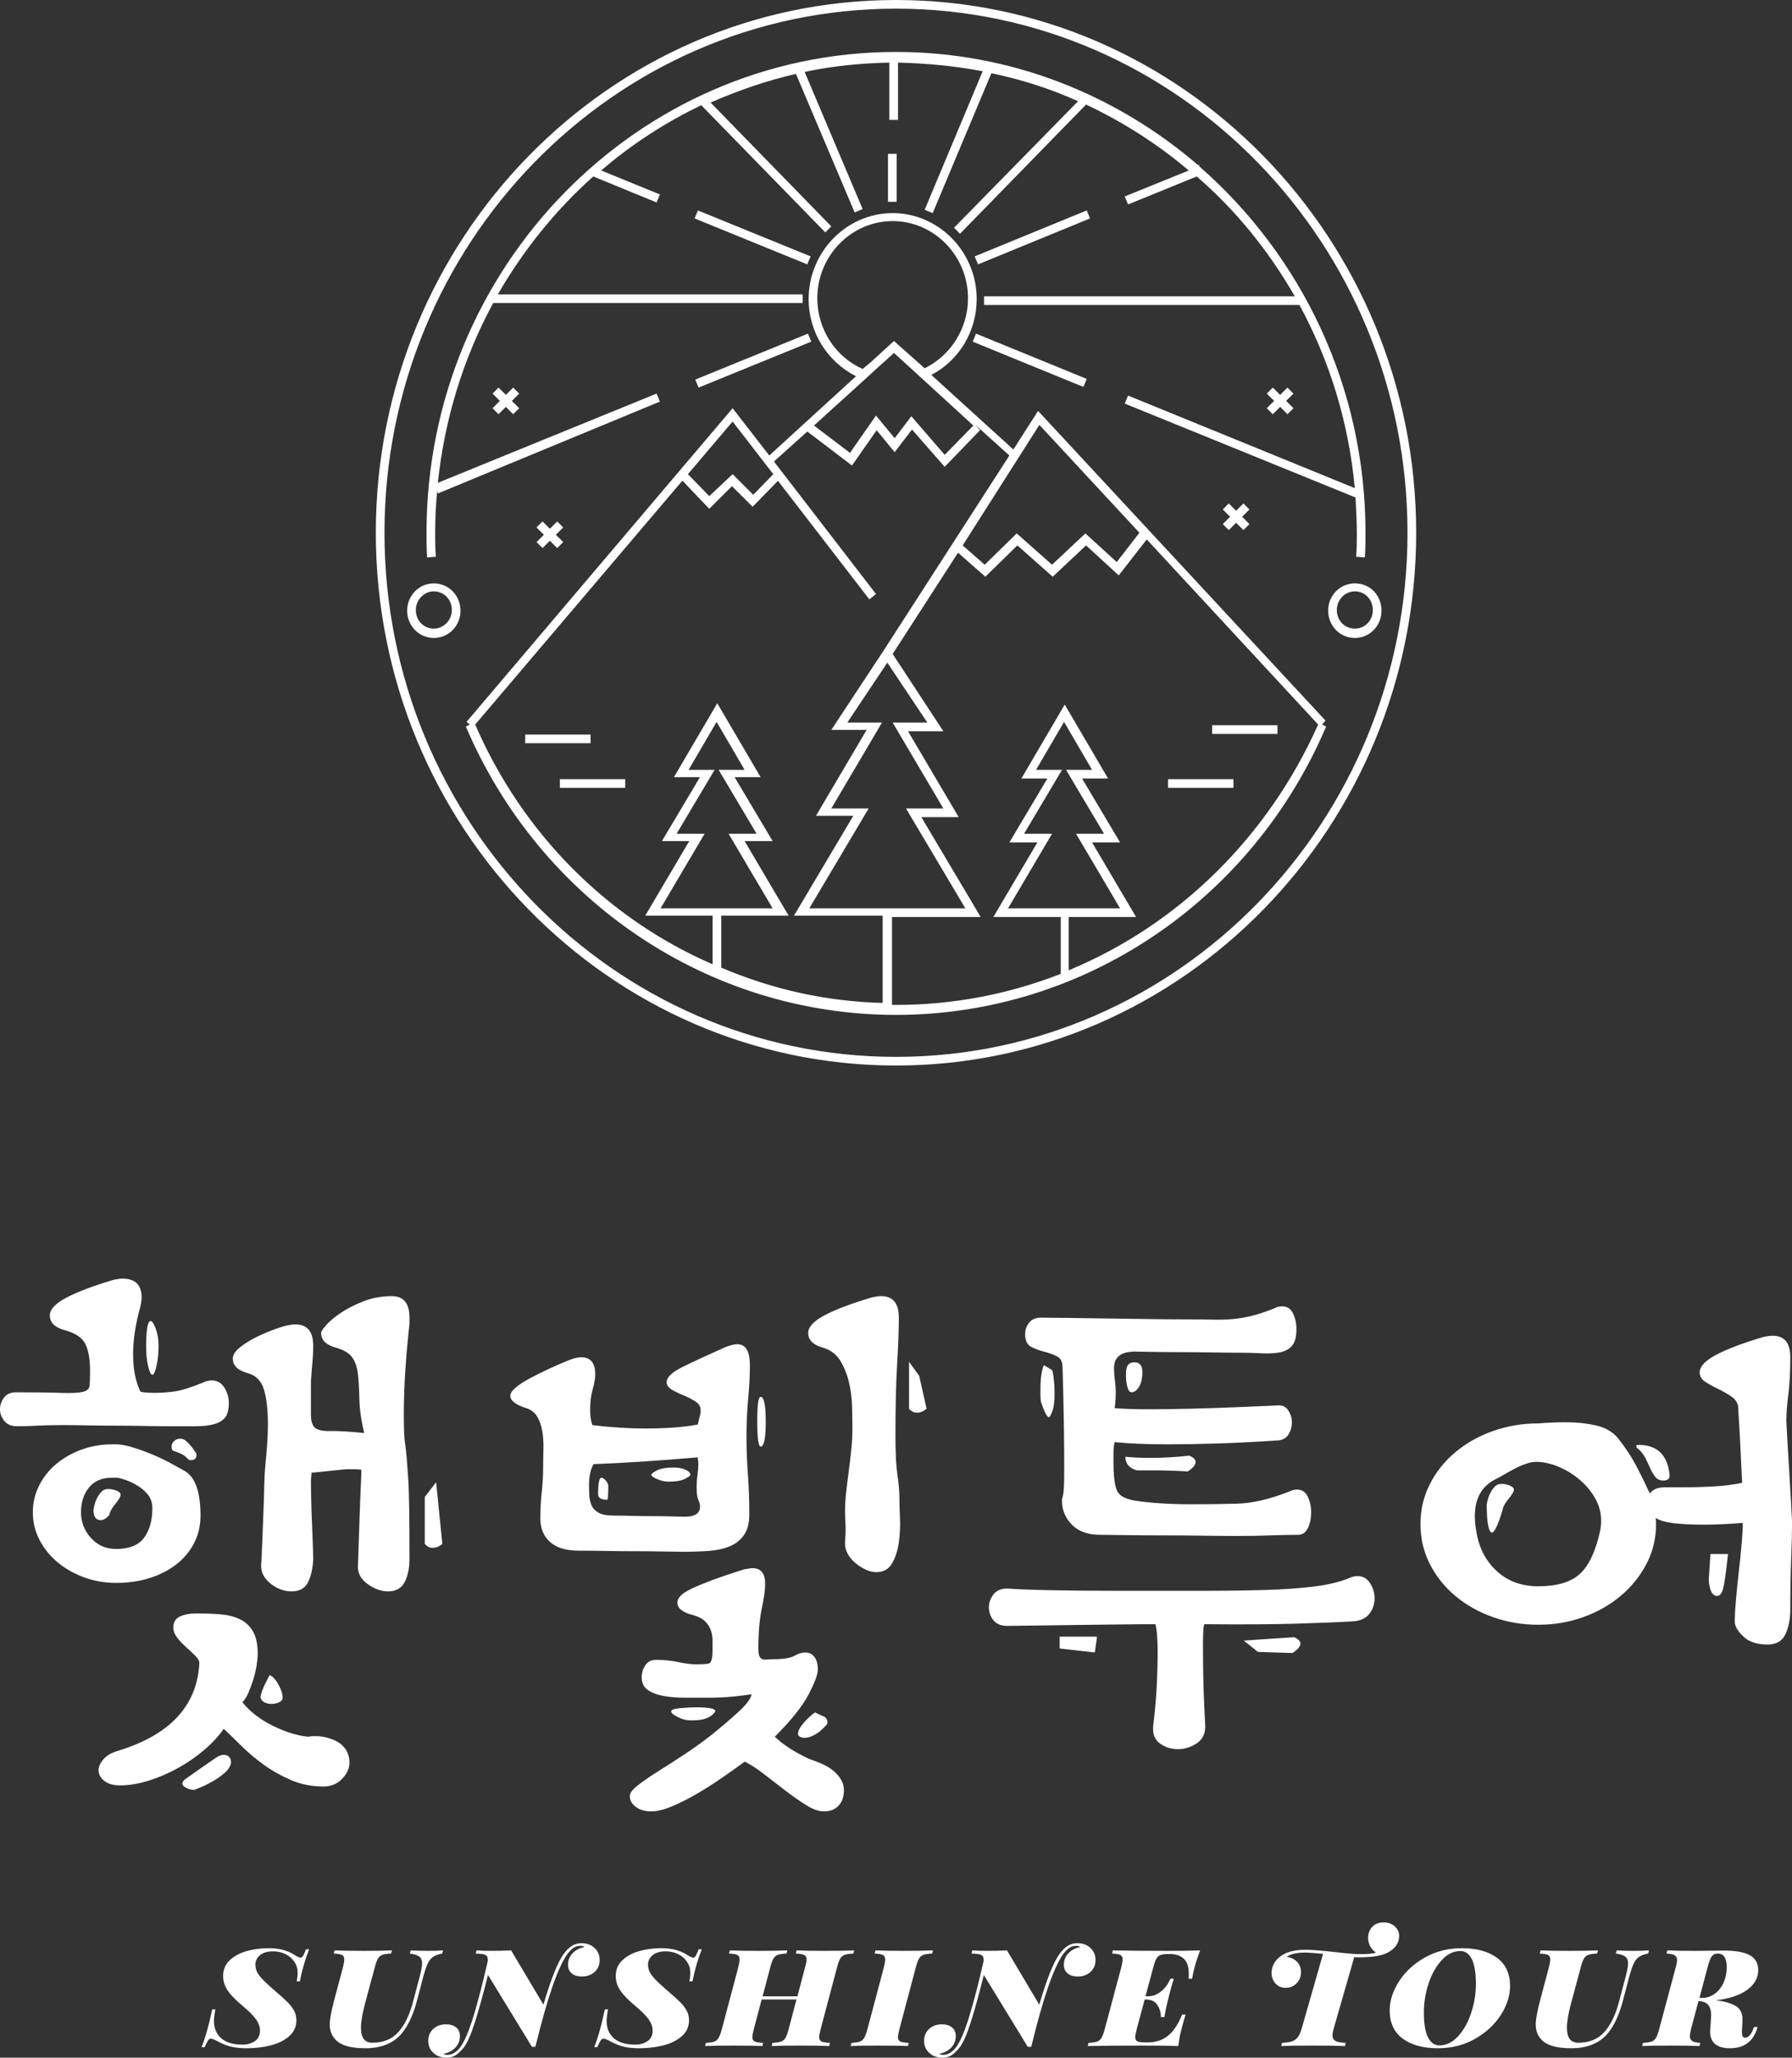
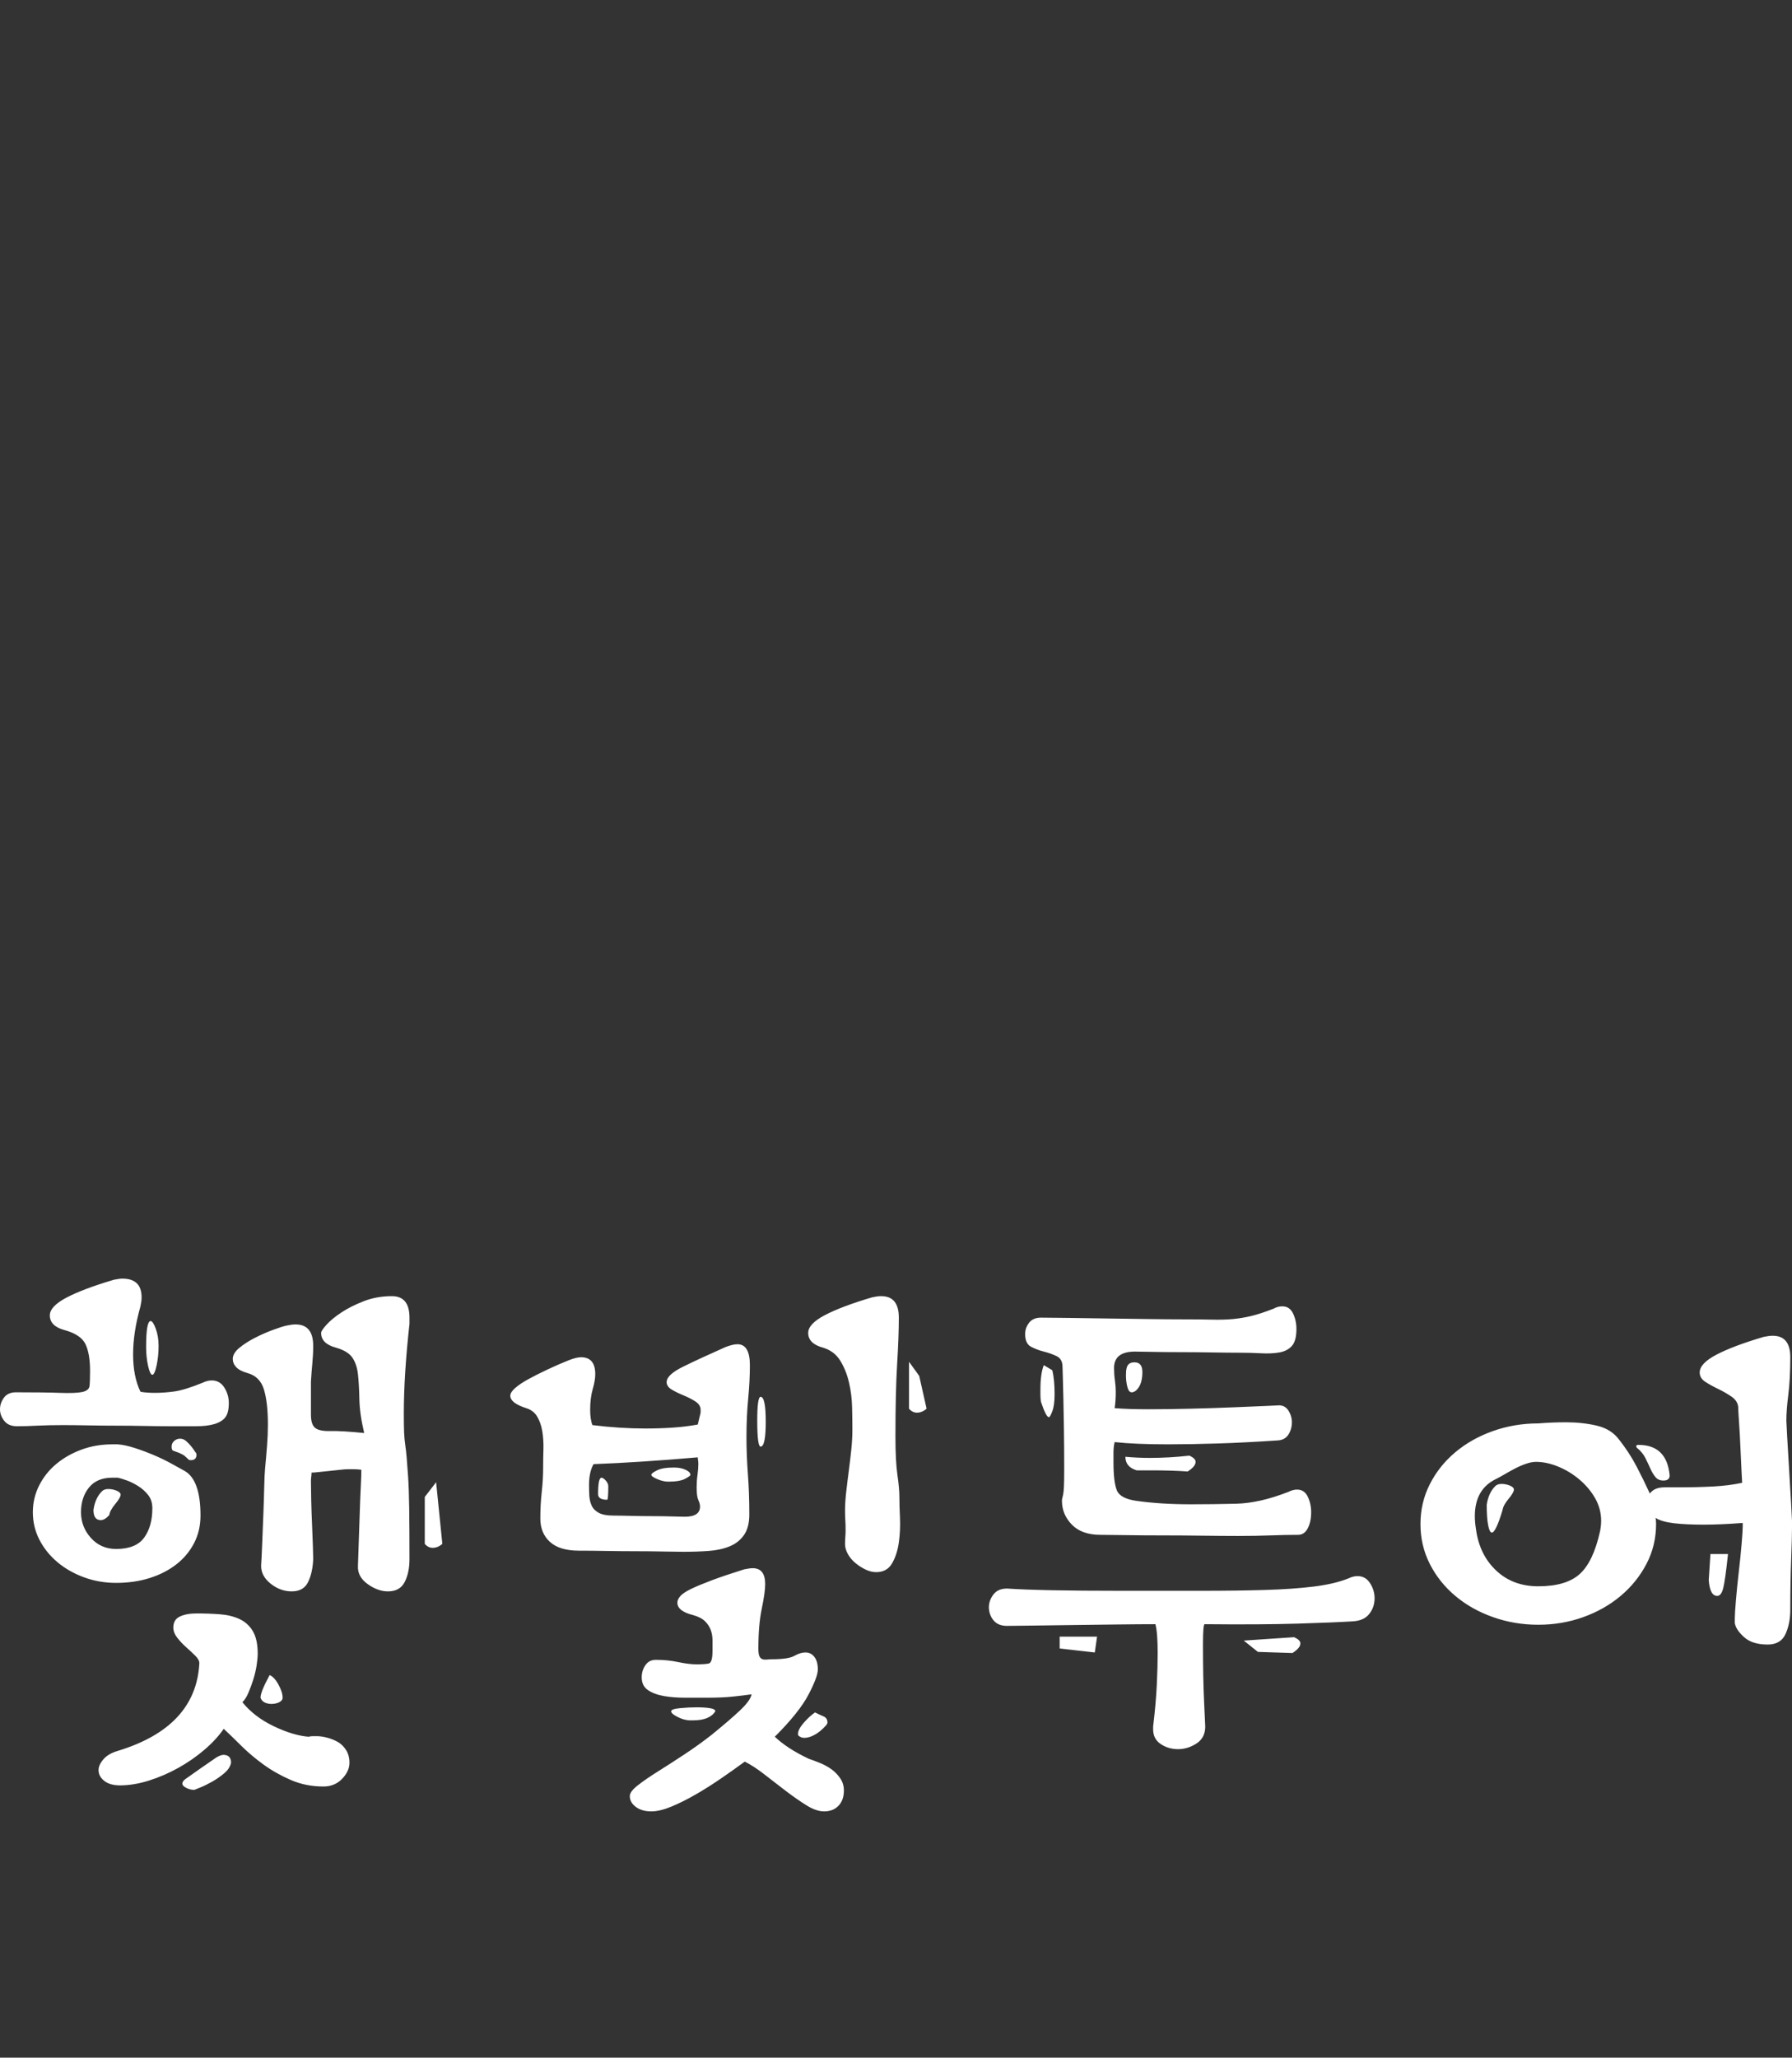
<svg xmlns="http://www.w3.org/2000/svg" width="115" height="132" viewBox="0 0 115 132" fill="none">
  <rect x="0" y="0" width="115" height="132" fill="#333333" stroke="none" />
  <g clip-path="url(#clip0_206_163)">
    <g clip-path="url(#clip1_206_163)">
-       <path d="M19.839 125.047C19.582 125.692 19.384 126.379 19.242 127.105H19.04C19.08 126.91 19.101 126.722 19.101 126.54C19.101 126.284 19.03 126.052 18.888 125.844C18.747 125.635 18.556 125.472 18.317 125.354C18.078 125.237 17.813 125.178 17.523 125.178C17.159 125.178 16.879 125.26 16.684 125.425C16.488 125.59 16.391 125.79 16.391 126.025C16.391 126.194 16.424 126.348 16.492 126.49C16.559 126.631 16.679 126.792 16.851 126.974C17.023 127.156 17.28 127.395 17.624 127.691C18.002 128.014 18.278 128.262 18.453 128.437C18.629 128.612 18.767 128.792 18.868 128.977C18.969 129.162 19.02 129.369 19.02 129.598C19.02 130.002 18.871 130.338 18.575 130.607C18.278 130.876 17.887 131.075 17.402 131.203C16.916 131.33 16.391 131.394 15.825 131.394C15.44 131.394 15.113 131.362 14.844 131.298C14.574 131.235 14.287 131.122 13.984 130.96C13.768 130.839 13.62 130.779 13.539 130.779C13.465 130.779 13.401 130.819 13.347 130.9C13.293 130.981 13.223 131.122 13.135 131.324H12.933C13.04 131.068 13.147 130.76 13.251 130.4C13.356 130.04 13.479 129.541 13.62 128.902H13.822C13.762 129.218 13.731 129.467 13.731 129.648C13.731 130.113 13.886 130.481 14.197 130.753C14.507 131.026 14.962 131.162 15.562 131.162C15.872 131.162 16.136 131.088 16.355 130.94C16.574 130.792 16.684 130.567 16.684 130.264C16.684 130.022 16.6 129.781 16.431 129.542C16.263 129.304 15.973 129.013 15.562 128.67C15.123 128.306 14.807 127.98 14.611 127.691C14.416 127.401 14.318 127.092 14.318 126.762C14.318 126.358 14.456 126.024 14.732 125.758C15.009 125.492 15.368 125.295 15.809 125.168C16.251 125.04 16.724 124.976 17.23 124.976C17.85 124.976 18.369 125.097 18.787 125.339C18.821 125.359 18.897 125.405 19.015 125.475C19.133 125.546 19.225 125.581 19.293 125.581C19.353 125.581 19.407 125.541 19.454 125.46C19.502 125.38 19.562 125.242 19.636 125.047H19.839ZM26.765 128.316C26.522 129.245 26.192 129.958 25.774 130.456C25.235 131.081 24.459 131.394 23.448 131.394C22.511 131.394 21.874 131.213 21.537 130.849C21.409 130.715 21.315 130.568 21.254 130.41C21.194 130.252 21.163 130.069 21.163 129.86C21.163 129.544 21.254 129.04 21.436 128.347L22.013 126.187C22.067 125.958 22.093 125.797 22.093 125.702C22.093 125.554 22.045 125.457 21.947 125.41C21.849 125.363 21.672 125.332 21.416 125.319L21.477 125.117C21.868 125.137 22.505 125.147 23.388 125.147C24.096 125.147 24.685 125.137 25.157 125.117L25.096 125.319C24.847 125.332 24.663 125.359 24.546 125.4C24.427 125.44 24.333 125.517 24.262 125.632C24.192 125.746 24.122 125.931 24.055 126.187L23.428 128.518C23.253 129.171 23.165 129.692 23.165 130.082C23.165 130.419 23.228 130.663 23.352 130.814C23.477 130.965 23.657 131.041 23.893 131.041C24.601 131.041 25.159 130.812 25.567 130.355C25.974 129.897 26.286 129.255 26.502 128.427L26.856 127.095C26.937 126.792 26.996 126.555 27.033 126.384C27.07 126.212 27.088 126.066 27.088 125.945C27.088 125.75 27.029 125.607 26.912 125.516C26.794 125.425 26.59 125.359 26.3 125.319L26.36 125.117C26.623 125.137 26.997 125.147 27.483 125.147C27.887 125.147 28.204 125.137 28.433 125.117L28.373 125.319C28.123 125.366 27.928 125.438 27.786 125.536C27.645 125.634 27.528 125.783 27.437 125.985C27.346 126.187 27.247 126.49 27.139 126.893L26.765 128.316ZM37.301 124.653C37.651 124.653 37.936 124.756 38.155 124.961C38.374 125.166 38.484 125.423 38.484 125.733C38.484 126.049 38.376 126.305 38.16 126.5C37.945 126.695 37.675 126.792 37.351 126.792C37.075 126.792 36.856 126.727 36.694 126.596C36.532 126.464 36.452 126.281 36.452 126.046C36.452 125.75 36.551 125.499 36.75 125.294C36.949 125.089 37.2 124.959 37.503 124.905C37.449 124.851 37.365 124.824 37.25 124.824C37.068 124.824 36.912 124.873 36.78 124.971C36.649 125.068 36.519 125.205 36.391 125.38C36.094 125.803 35.779 126.496 35.446 127.458C35.112 128.421 34.749 129.702 34.358 131.303H34.136L31.315 126.691C31.018 127.889 30.74 128.897 30.481 129.714C30.221 130.531 29.977 131.081 29.748 131.364C29.586 131.566 29.422 131.722 29.257 131.833C29.092 131.944 28.895 132 28.666 132C28.315 132 28.03 131.897 27.811 131.692C27.592 131.487 27.483 131.229 27.483 130.92C27.483 130.604 27.591 130.348 27.806 130.153C28.022 129.958 28.292 129.86 28.615 129.86C28.892 129.86 29.111 129.926 29.273 130.057C29.434 130.188 29.515 130.372 29.515 130.607C29.515 130.903 29.416 131.154 29.217 131.359C29.018 131.564 28.767 131.694 28.464 131.748C28.511 131.795 28.595 131.818 28.716 131.818C28.878 131.818 29.035 131.768 29.187 131.667C29.338 131.566 29.471 131.431 29.586 131.263C29.842 130.886 30.112 130.235 30.395 129.31C30.678 128.385 30.981 127.213 31.305 125.793C31.312 125.659 31.293 125.56 31.249 125.496C31.205 125.432 31.13 125.388 31.022 125.364C30.914 125.341 30.749 125.326 30.526 125.319L30.577 125.117C30.793 125.137 31.093 125.147 31.477 125.147C31.976 125.147 32.417 125.137 32.801 125.117L34.874 128.599C35.373 126.903 35.818 125.803 36.209 125.299C36.532 124.868 36.896 124.653 37.301 124.653ZM45.036 125.047C44.78 125.692 44.581 126.379 44.44 127.105H44.237C44.278 126.91 44.298 126.722 44.298 126.54C44.298 126.284 44.227 126.052 44.086 125.844C43.944 125.635 43.754 125.472 43.514 125.354C43.275 125.237 43.01 125.178 42.721 125.178C42.356 125.178 42.077 125.26 41.881 125.425C41.686 125.59 41.588 125.79 41.588 126.025C41.588 126.194 41.622 126.348 41.689 126.49C41.757 126.631 41.876 126.792 42.048 126.974C42.22 127.156 42.478 127.395 42.822 127.691C43.199 128.014 43.475 128.262 43.651 128.437C43.826 128.612 43.964 128.792 44.065 128.977C44.166 129.162 44.217 129.369 44.217 129.598C44.217 130.002 44.069 130.338 43.772 130.607C43.475 130.876 43.084 131.075 42.599 131.203C42.114 131.33 41.588 131.394 41.022 131.394C40.638 131.394 40.311 131.362 40.041 131.298C39.771 131.235 39.485 131.122 39.182 130.96C38.966 130.839 38.818 130.779 38.737 130.779C38.663 130.779 38.599 130.819 38.545 130.9C38.491 130.981 38.42 131.122 38.332 131.324H38.13C38.238 131.068 38.344 130.76 38.449 130.4C38.553 130.04 38.676 129.541 38.818 128.902H39.02C38.959 129.218 38.929 129.467 38.929 129.648C38.929 130.113 39.084 130.481 39.394 130.753C39.704 131.026 40.159 131.162 40.759 131.162C41.069 131.162 41.334 131.088 41.553 130.94C41.772 130.792 41.881 130.567 41.881 130.264C41.881 130.022 41.797 129.781 41.629 129.542C41.46 129.304 41.17 129.013 40.759 128.67C40.321 128.306 40.004 127.98 39.809 127.691C39.613 127.401 39.515 127.092 39.515 126.762C39.515 126.358 39.653 126.024 39.93 125.758C40.206 125.492 40.565 125.295 41.007 125.168C41.448 125.04 41.922 124.976 42.427 124.976C43.047 124.976 43.566 125.097 43.984 125.339C44.018 125.359 44.094 125.405 44.212 125.475C44.33 125.546 44.423 125.581 44.49 125.581C44.551 125.581 44.605 125.541 44.652 125.46C44.699 125.38 44.76 125.242 44.834 125.047H45.036ZM52.903 125.147C53.759 125.147 54.396 125.137 54.814 125.117L54.763 125.319C54.514 125.332 54.33 125.359 54.212 125.4C54.094 125.44 54 125.517 53.929 125.632C53.858 125.746 53.789 125.931 53.722 126.187L52.66 130.183C52.599 130.439 52.569 130.604 52.569 130.678C52.569 130.819 52.618 130.913 52.716 130.96C52.813 131.007 52.994 131.038 53.257 131.051L53.216 131.253C52.812 131.233 52.178 131.223 51.315 131.223C50.54 131.223 49.943 131.233 49.525 131.253L49.566 131.051C49.809 131.038 49.991 131.011 50.112 130.97C50.233 130.93 50.329 130.853 50.4 130.738C50.471 130.624 50.54 130.439 50.607 130.183L51.113 128.266H48.878L48.373 130.183C48.312 130.439 48.282 130.604 48.282 130.678C48.282 130.819 48.331 130.913 48.428 130.96C48.526 131.007 48.706 131.038 48.969 131.051L48.929 131.253C48.518 131.233 47.921 131.223 47.139 131.223C46.29 131.223 45.66 131.233 45.248 131.253L45.299 131.051C45.535 131.038 45.712 131.011 45.83 130.97C45.948 130.93 46.042 130.851 46.113 130.733C46.184 130.616 46.253 130.432 46.32 130.183L47.382 126.187C47.436 125.958 47.463 125.797 47.463 125.702C47.463 125.554 47.414 125.457 47.316 125.41C47.218 125.363 47.041 125.332 46.785 125.319L46.836 125.117C47.227 125.137 47.857 125.147 48.727 125.147C49.448 125.147 50.048 125.137 50.526 125.117L50.476 125.319C50.227 125.332 50.043 125.359 49.925 125.4C49.807 125.44 49.712 125.517 49.642 125.632C49.571 125.746 49.502 125.931 49.434 126.187L48.939 128.064H51.174L51.669 126.187C51.73 125.972 51.76 125.81 51.76 125.702C51.76 125.554 51.709 125.457 51.608 125.41C51.507 125.363 51.329 125.332 51.072 125.319L51.123 125.117C51.528 125.137 52.121 125.147 52.903 125.147ZM57.716 130.183C57.655 130.439 57.625 130.604 57.625 130.678C57.625 130.819 57.673 130.913 57.771 130.96C57.869 131.007 58.049 131.038 58.312 131.051L58.272 131.253C57.84 131.233 57.21 131.223 56.381 131.223C55.579 131.223 54.982 131.233 54.591 131.253L54.642 131.051C54.878 131.038 55.055 131.011 55.173 130.97C55.291 130.93 55.385 130.851 55.456 130.733C55.526 130.616 55.596 130.432 55.663 130.183L56.725 126.187C56.779 125.958 56.806 125.797 56.806 125.702C56.806 125.554 56.757 125.457 56.659 125.41C56.561 125.363 56.384 125.332 56.128 125.319L56.179 125.117C56.549 125.137 57.146 125.147 57.968 125.147C58.73 125.147 59.364 125.137 59.869 125.117L59.819 125.319C59.569 125.332 59.386 125.359 59.268 125.4C59.15 125.44 59.055 125.517 58.985 125.632C58.914 125.746 58.845 125.931 58.777 126.187L57.716 130.183ZM69.121 124.653C69.472 124.653 69.757 124.756 69.976 124.961C70.195 125.166 70.304 125.423 70.304 125.733C70.304 126.049 70.196 126.305 69.981 126.5C69.765 126.695 69.495 126.792 69.172 126.792C68.895 126.792 68.676 126.727 68.514 126.596C68.353 126.464 68.272 126.281 68.272 126.046C68.272 125.75 68.371 125.499 68.57 125.294C68.769 125.089 69.02 124.959 69.323 124.905C69.269 124.851 69.185 124.824 69.071 124.824C68.889 124.824 68.732 124.873 68.6 124.971C68.469 125.068 68.339 125.205 68.211 125.38C67.915 125.803 67.599 126.496 67.266 127.458C66.932 128.421 66.57 129.702 66.179 131.303H65.956L63.135 126.691C62.839 127.889 62.561 128.897 62.301 129.714C62.042 130.531 61.797 131.081 61.568 131.364C61.406 131.566 61.243 131.722 61.078 131.833C60.913 131.944 60.715 132 60.486 132C60.136 132 59.851 131.897 59.632 131.692C59.413 131.487 59.303 131.229 59.303 130.92C59.303 130.604 59.411 130.348 59.627 130.153C59.842 129.958 60.112 129.86 60.436 129.86C60.712 129.86 60.931 129.926 61.093 130.057C61.255 130.188 61.336 130.372 61.336 130.607C61.336 130.903 61.236 131.154 61.037 131.359C60.838 131.564 60.587 131.694 60.284 131.748C60.331 131.795 60.415 131.818 60.537 131.818C60.698 131.818 60.855 131.768 61.007 131.667C61.158 131.566 61.292 131.431 61.406 131.263C61.662 130.886 61.932 130.235 62.215 129.31C62.498 128.385 62.802 127.213 63.125 125.793C63.132 125.659 63.113 125.56 63.069 125.496C63.026 125.432 62.95 125.388 62.842 125.364C62.734 125.341 62.569 125.326 62.347 125.319L62.397 125.117C62.613 125.137 62.913 125.147 63.297 125.147C63.796 125.147 64.237 125.137 64.622 125.117L66.695 128.599C67.193 126.903 67.638 125.803 68.029 125.299C68.353 124.868 68.717 124.653 69.121 124.653ZM74.925 125.147C75.896 125.147 76.593 125.137 77.018 125.117C76.85 125.561 76.722 125.958 76.634 126.308C76.593 126.456 76.55 126.665 76.502 126.934H76.28C76.287 126.86 76.29 126.759 76.29 126.631C76.29 126.173 76.182 125.845 75.966 125.647C75.751 125.449 75.448 125.349 75.056 125.349H75.026C74.79 125.349 74.613 125.368 74.495 125.405C74.377 125.442 74.285 125.517 74.217 125.632C74.15 125.746 74.082 125.931 74.015 126.187L73.51 128.064H73.661C73.978 128.064 74.268 127.953 74.531 127.731C74.794 127.509 74.986 127.243 75.107 126.934H75.329C75.222 127.263 75.131 127.583 75.056 127.892L74.986 128.165C74.939 128.347 74.895 128.528 74.854 128.71C74.814 128.892 74.77 129.12 74.723 129.396H74.5C74.5 129.107 74.423 128.846 74.268 128.614C74.113 128.382 73.863 128.266 73.52 128.266H73.459L72.943 130.183C72.883 130.439 72.852 130.604 72.852 130.678C72.852 130.819 72.901 130.912 72.999 130.955C73.097 130.999 73.27 131.021 73.52 131.021H73.651C74.15 131.021 74.576 130.885 74.93 130.612C75.284 130.34 75.596 129.881 75.865 129.235H76.088C76.034 129.383 75.963 129.625 75.876 129.961C75.761 130.358 75.673 130.789 75.613 131.253C75.154 131.233 74.392 131.223 73.328 131.223C71.764 131.223 70.591 131.233 69.809 131.253L69.849 131.051C70.092 131.038 70.274 131.011 70.395 130.97C70.516 130.93 70.613 130.853 70.683 130.738C70.754 130.624 70.823 130.439 70.891 130.183L71.962 126.187C72.016 125.958 72.043 125.797 72.043 125.702C72.043 125.554 71.995 125.457 71.897 125.41C71.799 125.363 71.622 125.332 71.366 125.319L71.416 125.117C72.192 125.137 73.361 125.147 74.925 125.147ZM88.788 123.321C89.084 123.321 89.325 123.407 89.511 123.578C89.696 123.75 89.789 123.953 89.789 124.189C89.789 124.384 89.74 124.567 89.642 124.739C89.544 124.91 89.374 125.07 89.132 125.218C88.761 125.447 88.13 125.561 87.241 125.561C87.092 125.561 86.981 125.558 86.907 125.551L85.603 130.082C85.542 130.284 85.512 130.446 85.512 130.567C85.512 130.735 85.574 130.854 85.699 130.925C85.823 130.996 86.044 131.038 86.361 131.051L86.32 131.253C85.849 131.233 85.144 131.223 84.207 131.223C83.311 131.223 82.65 131.233 82.225 131.253L82.266 131.051C82.556 131.038 82.778 131.002 82.933 130.945C83.088 130.888 83.211 130.794 83.302 130.663C83.393 130.531 83.476 130.338 83.55 130.082L84.905 125.339C84.352 125.285 83.965 125.258 83.742 125.258C83.21 125.258 82.819 125.349 82.569 125.531C82.839 125.565 83.06 125.669 83.231 125.844C83.403 126.019 83.489 126.241 83.489 126.51C83.489 126.799 83.395 127.04 83.206 127.231C83.017 127.423 82.785 127.519 82.508 127.519C82.232 127.519 82.011 127.423 81.846 127.231C81.681 127.04 81.599 126.813 81.599 126.55C81.599 126.342 81.657 126.135 81.775 125.93C81.893 125.724 82.074 125.548 82.316 125.4C82.68 125.184 83.169 125.077 83.783 125.077C84.167 125.077 84.777 125.124 85.613 125.218C86.408 125.312 86.978 125.359 87.322 125.359C87.78 125.359 88.107 125.326 88.302 125.258C88.154 125.164 88.033 125.033 87.938 124.865C87.844 124.697 87.797 124.512 87.797 124.31C87.797 124.027 87.886 123.792 88.065 123.603C88.243 123.415 88.484 123.321 88.788 123.321ZM92.276 131.394C91.332 131.394 90.581 131.189 90.021 130.779C89.462 130.368 89.182 129.763 89.182 128.962C89.182 128.35 89.379 127.734 89.773 127.115C90.168 126.496 90.719 125.985 91.427 125.581C92.135 125.178 92.93 124.976 93.813 124.976C94.757 124.976 95.508 125.181 96.068 125.591C96.627 126.002 96.907 126.607 96.907 127.408C96.907 128.02 96.71 128.636 96.316 129.255C95.921 129.874 95.37 130.385 94.662 130.789C93.955 131.192 93.159 131.394 92.276 131.394ZM93.722 125.158C93.284 125.158 92.886 125.349 92.529 125.733C92.172 126.116 91.89 126.612 91.685 127.221C91.479 127.83 91.376 128.458 91.376 129.103C91.376 129.83 91.466 130.363 91.644 130.703C91.823 131.043 92.064 131.213 92.367 131.213C92.805 131.213 93.203 131.021 93.56 130.637C93.918 130.254 94.199 129.758 94.404 129.149C94.61 128.54 94.713 127.913 94.713 127.267C94.713 126.54 94.624 126.007 94.445 125.667C94.266 125.327 94.025 125.158 93.722 125.158ZM104.157 128.316C103.914 129.245 103.584 129.958 103.166 130.456C102.627 131.081 101.851 131.394 100.84 131.394C99.903 131.394 99.266 131.213 98.929 130.849C98.801 130.715 98.707 130.568 98.646 130.41C98.585 130.252 98.555 130.069 98.555 129.86C98.555 129.544 98.646 129.04 98.828 128.347L99.404 126.187C99.459 125.958 99.485 125.797 99.485 125.702C99.485 125.554 99.437 125.457 99.339 125.41C99.241 125.363 99.064 125.332 98.808 125.319L98.869 125.117C99.26 125.137 99.897 125.147 100.78 125.147C101.487 125.147 102.077 125.137 102.549 125.117L102.488 125.319C102.239 125.332 102.055 125.359 101.937 125.4C101.819 125.44 101.725 125.517 101.654 125.632C101.584 125.746 101.514 125.931 101.447 126.187L100.82 128.518C100.645 129.171 100.557 129.692 100.557 130.082C100.557 130.419 100.62 130.663 100.744 130.814C100.869 130.965 101.049 131.041 101.285 131.041C101.993 131.041 102.551 130.812 102.959 130.355C103.366 129.897 103.678 129.255 103.894 128.427L104.248 127.095C104.329 126.792 104.388 126.555 104.425 126.384C104.462 126.212 104.48 126.066 104.48 125.945C104.48 125.75 104.421 125.607 104.303 125.516C104.186 125.425 103.982 125.359 103.692 125.319L103.752 125.117C104.015 125.137 104.389 125.147 104.875 125.147C105.279 125.147 105.596 125.137 105.825 125.117L105.765 125.319C105.515 125.366 105.32 125.438 105.178 125.536C105.037 125.634 104.92 125.783 104.829 125.985C104.738 126.187 104.639 126.49 104.531 126.893L104.157 128.316ZM112.509 130.173L112.559 130.032H112.792L112.751 130.163C112.482 130.984 111.905 131.394 111.022 131.394C110.571 131.394 110.241 131.293 110.032 131.092C109.823 130.89 109.728 130.617 109.748 130.274L109.799 129.507C109.806 129.453 109.809 129.379 109.809 129.285C109.809 128.996 109.752 128.777 109.637 128.629C109.523 128.481 109.327 128.394 109.051 128.367H109L108.515 130.183C108.468 130.385 108.444 130.526 108.444 130.607C108.444 130.755 108.495 130.863 108.596 130.93C108.697 130.997 108.869 131.038 109.111 131.051L109.071 131.253C108.606 131.233 108.006 131.223 107.271 131.223C106.422 131.223 105.795 131.233 105.39 131.253L105.431 131.051C105.674 131.038 105.856 131.011 105.977 130.97C106.098 130.93 106.194 130.853 106.265 130.738C106.336 130.624 106.405 130.439 106.472 130.183L107.544 126.187C107.598 125.992 107.625 125.84 107.625 125.733C107.625 125.598 107.576 125.499 107.478 125.435C107.381 125.371 107.204 125.332 106.948 125.319L106.998 125.117C107.389 125.137 107.969 125.147 108.737 125.147L109.981 125.137C110.143 125.131 110.342 125.127 110.578 125.127C111.38 125.127 111.956 125.23 112.307 125.435C112.657 125.64 112.832 125.951 112.832 126.369C112.832 126.887 112.591 127.317 112.109 127.66C111.627 128.003 110.962 128.222 110.112 128.316C110.739 128.397 111.188 128.535 111.457 128.73C111.727 128.925 111.848 129.235 111.821 129.659L111.791 130.193C111.777 130.368 111.786 130.5 111.816 130.587C111.847 130.674 111.902 130.718 111.983 130.718C112.192 130.718 112.367 130.537 112.509 130.173ZM110.234 125.319C110.065 125.319 109.937 125.38 109.85 125.501C109.762 125.622 109.674 125.851 109.587 126.187L109.061 128.165H109.233C109.516 128.165 109.779 128.081 110.021 127.913C110.264 127.744 110.456 127.509 110.598 127.206C110.739 126.903 110.81 126.564 110.81 126.187C110.81 125.608 110.618 125.319 110.234 125.319Z" fill="white" />
-     </g>
+       </g>
    <g clip-path="url(#clip2_206_163)">
      <path d="M7.197 92.654H7.56C7.875 92.678 8.239 92.757 8.65 92.889C9.062 93.023 9.468 93.174 9.868 93.343C10.268 93.512 10.643 93.694 10.995 93.887C11.346 94.081 11.631 94.238 11.849 94.359C12.527 94.746 12.867 95.701 12.867 97.225C12.867 97.878 12.727 98.471 12.449 99.003C12.17 99.535 11.788 99.989 11.304 100.363C10.819 100.738 10.25 101.029 9.595 101.234C8.941 101.44 8.226 101.542 7.451 101.542C6.724 101.542 6.034 101.422 5.379 101.18C4.725 100.938 4.156 100.611 3.671 100.2C3.186 99.789 2.805 99.311 2.526 98.767C2.247 98.223 2.108 97.636 2.108 97.007C2.108 96.403 2.241 95.834 2.508 95.302C2.774 94.77 3.138 94.311 3.598 93.924C4.059 93.537 4.598 93.228 5.216 92.998C5.834 92.769 6.494 92.654 7.197 92.654ZM1.018 89.316C2.253 89.316 3.198 89.328 3.853 89.352C4.507 89.376 4.979 89.358 5.27 89.298C5.561 89.237 5.718 89.11 5.743 88.917C5.767 88.723 5.779 88.397 5.779 87.937C5.779 87.212 5.682 86.643 5.488 86.232C5.294 85.821 4.846 85.519 4.143 85.325C3.513 85.156 3.198 84.841 3.198 84.382C3.198 83.995 3.556 83.614 4.271 83.239C4.986 82.864 5.997 82.483 7.306 82.096C7.548 82.048 7.73 82.023 7.851 82.023C8.675 82.023 9.087 82.422 9.087 83.221C9.087 83.317 9.081 83.408 9.068 83.493C9.056 83.578 9.038 83.68 9.014 83.801C8.699 84.914 8.541 85.942 8.541 86.885C8.541 87.828 8.699 88.626 9.014 89.28C9.135 89.304 9.274 89.322 9.432 89.334C9.589 89.346 9.753 89.352 9.923 89.352C10.335 89.352 10.758 89.322 11.195 89.261C11.631 89.201 12.237 89.013 13.012 88.699C13.206 88.602 13.4 88.554 13.594 88.554C13.933 88.554 14.199 88.705 14.393 89.007C14.587 89.31 14.684 89.642 14.684 90.005C14.684 90.416 14.611 90.719 14.466 90.912C14.32 91.106 14.09 91.251 13.775 91.348C13.46 91.444 13.06 91.493 12.576 91.493C12.091 91.493 11.51 91.493 10.831 91.493C10.395 91.493 9.88 91.487 9.287 91.475C8.693 91.463 8.087 91.456 7.469 91.456C6.851 91.456 6.239 91.45 5.634 91.438C5.028 91.426 4.495 91.42 4.034 91.42C3.429 91.42 2.883 91.432 2.399 91.456C1.914 91.481 1.478 91.493 1.09 91.493C0.727 91.493 0.454 91.378 0.273 91.148C0.091 90.918 0 90.67 0 90.404C0 90.138 0.085 89.89 0.254 89.66C0.424 89.431 0.678 89.316 1.018 89.316ZM5.198 97.007C5.198 97.636 5.41 98.186 5.834 98.658C6.258 99.13 6.797 99.366 7.451 99.366C8.299 99.366 8.899 99.124 9.25 98.64C9.602 98.156 9.777 97.527 9.777 96.753C9.777 96.415 9.686 96.131 9.505 95.901C9.323 95.671 9.105 95.478 8.85 95.32C8.596 95.163 8.348 95.042 8.105 94.957C7.863 94.873 7.681 94.819 7.56 94.794H7.197C6.542 94.794 6.046 95.006 5.706 95.429C5.367 95.853 5.198 96.379 5.198 97.007ZM6.542 95.665C6.639 95.568 6.773 95.52 6.942 95.52C7.136 95.52 7.318 95.556 7.487 95.629C7.657 95.701 7.742 95.786 7.742 95.883C7.742 96.004 7.627 96.203 7.396 96.481C7.166 96.76 7.039 96.995 7.015 97.189C6.821 97.406 6.639 97.515 6.47 97.515C6.155 97.515 5.997 97.298 5.997 96.862C6.07 96.354 6.252 95.955 6.542 95.665ZM11.486 93.198L11.086 93.053C11.037 93.004 11.013 92.92 11.013 92.799C11.013 92.654 11.068 92.533 11.177 92.436C11.286 92.339 11.413 92.291 11.558 92.291C11.704 92.291 11.837 92.345 11.958 92.454C12.079 92.563 12.188 92.678 12.285 92.799C12.382 92.92 12.455 93.023 12.503 93.107C12.552 93.192 12.576 93.21 12.576 93.162C12.576 93.21 12.582 93.24 12.594 93.252C12.606 93.264 12.612 93.283 12.612 93.307C12.612 93.549 12.491 93.67 12.249 93.67C12.176 93.67 12.128 93.657 12.103 93.633C12.079 93.609 12.049 93.579 12.012 93.543C11.976 93.506 11.922 93.458 11.849 93.397C11.776 93.337 11.655 93.27 11.486 93.198ZM9.377 86.413C9.377 85.301 9.474 84.745 9.668 84.745C9.765 84.745 9.874 84.908 9.995 85.234C10.116 85.561 10.177 85.93 10.177 86.341C10.177 86.776 10.135 87.193 10.05 87.593C9.965 87.992 9.874 88.191 9.777 88.191C9.68 88.191 9.589 88.004 9.505 87.629C9.42 87.254 9.377 86.849 9.377 86.413ZM16.756 100.454C16.78 100.067 16.804 99.571 16.828 98.967C16.853 98.362 16.877 97.751 16.901 97.134C16.925 96.518 16.944 95.937 16.956 95.393C16.968 94.849 16.986 94.456 17.01 94.214C17.059 93.706 17.101 93.216 17.137 92.744C17.174 92.273 17.192 91.819 17.192 91.384C17.192 90.441 17.107 89.691 16.937 89.135C16.768 88.578 16.416 88.227 15.883 88.082C15.544 87.986 15.302 87.859 15.156 87.701C15.011 87.544 14.938 87.369 14.938 87.175C14.938 86.933 15.078 86.698 15.356 86.468C15.635 86.238 15.962 86.026 16.338 85.833C16.713 85.639 17.095 85.47 17.483 85.325C17.87 85.18 18.173 85.083 18.391 85.035C18.512 85.011 18.615 84.992 18.7 84.98C18.785 84.968 18.876 84.962 18.973 84.962C19.724 84.962 20.1 85.422 20.1 86.341C20.1 86.704 20.081 87.073 20.045 87.447C20.009 87.822 19.978 88.215 19.954 88.626C19.954 89.618 19.954 90.326 19.954 90.749C19.954 91.172 20.045 91.456 20.227 91.602C20.409 91.747 20.736 91.813 21.208 91.801C21.681 91.789 22.401 91.831 23.371 91.928C23.177 91.106 23.074 90.38 23.062 89.751C23.05 89.122 23.019 88.59 22.971 88.155C22.922 87.719 22.801 87.363 22.608 87.085C22.414 86.806 22.062 86.595 21.553 86.45C20.923 86.28 20.608 85.966 20.608 85.506C20.608 85.41 20.724 85.234 20.954 84.98C21.184 84.726 21.499 84.466 21.899 84.2C22.299 83.934 22.777 83.692 23.334 83.475C23.892 83.257 24.497 83.148 25.152 83.148C25.903 83.148 26.278 83.608 26.278 84.527V84.926C26.157 86.014 26.066 87.036 26.006 87.992C25.945 88.947 25.915 89.848 25.915 90.695C25.915 91.203 25.921 91.602 25.933 91.892C25.945 92.182 25.97 92.448 26.006 92.69C26.042 92.932 26.073 93.198 26.097 93.488C26.121 93.778 26.151 94.183 26.188 94.704C26.224 95.224 26.248 95.907 26.26 96.753C26.272 97.6 26.278 98.688 26.278 100.019C26.278 100.599 26.175 101.089 25.97 101.488C25.764 101.887 25.406 102.087 24.897 102.087C24.461 102.087 24.025 101.929 23.589 101.615C23.153 101.301 22.947 100.914 22.971 100.454L23.08 97.225C23.104 96.475 23.128 95.859 23.153 95.375C23.177 94.891 23.189 94.528 23.189 94.286C23.019 94.262 22.862 94.25 22.716 94.25C22.571 94.25 22.438 94.25 22.317 94.25C22.22 94.25 22.062 94.262 21.844 94.286C21.626 94.311 21.396 94.335 21.154 94.359C20.911 94.383 20.681 94.407 20.463 94.431C20.245 94.456 20.087 94.468 19.991 94.468C19.991 94.564 19.985 94.655 19.972 94.74C19.96 94.825 19.954 94.927 19.954 95.048C19.954 95.338 19.96 95.744 19.972 96.264C19.985 96.784 20.003 97.304 20.027 97.824C20.051 98.344 20.069 98.815 20.081 99.239C20.093 99.662 20.1 99.922 20.1 100.019C20.075 100.599 19.966 101.089 19.772 101.488C19.579 101.887 19.227 102.087 18.718 102.087C18.234 102.087 17.785 101.923 17.374 101.597C16.962 101.27 16.756 100.889 16.756 100.454ZM27.26 99.039V96.028L27.987 95.085L28.387 99.039C28.193 99.208 27.987 99.293 27.769 99.293C27.575 99.293 27.405 99.208 27.26 99.039ZM12.794 106.694C12.794 106.549 12.709 106.392 12.54 106.223C12.37 106.053 12.176 105.872 11.958 105.678C11.74 105.485 11.546 105.279 11.376 105.062C11.207 104.844 11.122 104.626 11.122 104.409C11.122 104.07 11.261 103.834 11.54 103.701C11.819 103.568 12.176 103.502 12.612 103.502C13.145 103.502 13.648 103.52 14.121 103.556C14.593 103.592 15.011 103.695 15.374 103.864C15.738 104.034 16.023 104.294 16.229 104.644C16.435 104.995 16.538 105.473 16.538 106.078C16.538 106.295 16.513 106.555 16.465 106.858C16.416 107.16 16.344 107.462 16.247 107.765C16.15 108.067 16.047 108.345 15.938 108.599C15.829 108.853 15.702 109.053 15.556 109.198C16.065 109.827 16.738 110.341 17.573 110.74C18.409 111.139 19.154 111.362 19.809 111.411C19.881 111.387 19.966 111.375 20.063 111.375C20.16 111.375 20.257 111.375 20.354 111.375C20.524 111.375 20.73 111.405 20.972 111.465C21.214 111.526 21.444 111.616 21.663 111.737C21.881 111.858 22.062 112.034 22.208 112.263C22.353 112.493 22.426 112.765 22.426 113.08C22.426 113.443 22.268 113.787 21.953 114.114C21.638 114.44 21.238 114.604 20.754 114.604C20.003 114.604 19.306 114.464 18.664 114.186C18.022 113.908 17.434 113.576 16.901 113.189C16.368 112.802 15.889 112.396 15.465 111.973C15.041 111.55 14.672 111.193 14.357 110.903C14.042 111.362 13.63 111.81 13.121 112.245C12.612 112.681 12.055 113.068 11.449 113.406C10.843 113.745 10.213 114.017 9.559 114.223C8.905 114.428 8.287 114.531 7.705 114.531C7.269 114.531 6.93 114.434 6.688 114.241C6.445 114.047 6.324 113.817 6.324 113.551C6.324 113.334 6.427 113.104 6.633 112.862C6.839 112.62 7.148 112.439 7.56 112.318C10.904 111.302 12.649 109.428 12.794 106.694ZM11.994 114.059L12.867 113.443C13.327 113.128 13.642 112.91 13.812 112.79C13.981 112.669 14.151 112.596 14.32 112.572C14.66 112.572 14.829 112.741 14.829 113.08C14.781 113.322 14.636 113.545 14.393 113.751C14.151 113.957 13.89 114.138 13.612 114.295C13.333 114.452 13.073 114.579 12.83 114.676C12.588 114.773 12.467 114.821 12.467 114.821C12.297 114.821 12.128 114.779 11.958 114.694C11.788 114.61 11.704 114.519 11.704 114.422C11.704 114.301 11.8 114.18 11.994 114.059ZM16.719 108.907C16.719 108.787 16.762 108.617 16.847 108.4C16.931 108.182 17.083 107.867 17.301 107.456C17.495 107.529 17.683 107.728 17.864 108.055C18.046 108.381 18.137 108.666 18.137 108.907C18.137 109.028 18.064 109.125 17.919 109.198C17.773 109.27 17.604 109.307 17.41 109.307C17.265 109.307 17.125 109.276 16.992 109.216C16.859 109.155 16.768 109.053 16.719 108.907ZM44.961 90.622V90.441C44.961 90.223 44.845 90.041 44.615 89.896C44.385 89.751 44.137 89.624 43.87 89.515C43.604 89.407 43.355 89.286 43.125 89.153C42.895 89.02 42.78 88.856 42.78 88.663C42.78 88.348 43.137 88.016 43.852 87.665C44.567 87.314 45.469 86.897 46.56 86.413C46.875 86.293 47.129 86.232 47.323 86.232C47.856 86.232 48.123 86.68 48.123 87.574C48.123 88.252 48.086 88.971 48.014 89.733C47.941 90.495 47.904 91.311 47.904 92.182C47.904 92.956 47.935 93.748 47.995 94.558C48.056 95.369 48.086 96.233 48.086 97.153C48.086 97.709 47.971 98.15 47.741 98.477C47.511 98.803 47.202 99.045 46.814 99.202C46.426 99.36 45.978 99.456 45.469 99.493C44.961 99.529 44.415 99.547 43.834 99.547C43.519 99.547 43.095 99.541 42.562 99.529C42.029 99.517 41.453 99.511 40.835 99.511C40.217 99.511 39.581 99.505 38.927 99.493C38.273 99.481 37.679 99.475 37.146 99.475C36.322 99.475 35.704 99.287 35.292 98.912C34.88 98.537 34.675 98.035 34.675 97.406C34.675 96.826 34.705 96.264 34.765 95.719C34.826 95.175 34.856 94.649 34.856 94.141C34.856 93.778 34.862 93.391 34.874 92.98C34.886 92.569 34.862 92.182 34.802 91.819C34.741 91.456 34.632 91.142 34.475 90.876C34.317 90.61 34.081 90.428 33.766 90.332C33.087 90.114 32.748 89.848 32.748 89.534C32.748 89.388 32.851 89.225 33.057 89.044C33.263 88.862 33.542 88.675 33.893 88.481C34.244 88.288 34.65 88.082 35.111 87.865C35.571 87.647 36.044 87.441 36.528 87.248C36.843 87.127 37.098 87.067 37.291 87.067C37.897 87.067 38.2 87.429 38.2 88.155C38.2 88.421 38.145 88.741 38.036 89.116C37.928 89.491 37.873 89.933 37.873 90.441C37.873 90.634 37.885 90.816 37.909 90.985C37.934 91.154 37.97 91.299 38.018 91.42C39.181 91.565 40.32 91.638 41.435 91.638C42.016 91.638 42.586 91.62 43.143 91.583C43.7 91.547 44.246 91.481 44.779 91.384C44.779 91.384 44.839 91.13 44.961 90.622ZM39.4 97.225C39.69 97.225 40.06 97.231 40.508 97.243C40.956 97.255 41.405 97.261 41.853 97.261C42.301 97.261 42.719 97.267 43.107 97.279C43.495 97.292 43.773 97.298 43.943 97.298C44.597 97.298 44.924 97.08 44.924 96.645C44.924 96.524 44.888 96.385 44.815 96.227C44.742 96.07 44.706 95.798 44.706 95.411C44.706 95.145 44.724 94.879 44.761 94.613C44.797 94.347 44.815 94.117 44.815 93.924C44.815 93.827 44.809 93.742 44.797 93.67C44.785 93.597 44.779 93.537 44.779 93.488C42.259 93.706 40.029 93.851 38.091 93.924C37.897 94.262 37.8 94.71 37.8 95.266C37.8 95.484 37.806 95.707 37.818 95.937C37.831 96.167 37.879 96.379 37.964 96.572C38.049 96.766 38.2 96.923 38.418 97.044C38.636 97.165 38.963 97.225 39.4 97.225ZM41.798 94.613C41.798 94.54 41.919 94.444 42.162 94.323C42.404 94.202 42.768 94.141 43.252 94.141C43.543 94.141 43.791 94.19 43.997 94.286C44.203 94.383 44.306 94.492 44.306 94.613C44.306 94.661 44.191 94.746 43.961 94.867C43.731 94.988 43.373 95.048 42.889 95.048C42.671 95.048 42.434 94.994 42.18 94.885C41.926 94.776 41.798 94.685 41.798 94.613ZM38.382 95.846C38.382 95.145 38.455 94.794 38.6 94.794C38.673 94.794 38.763 94.855 38.873 94.976C38.981 95.097 39.036 95.218 39.036 95.338C39.036 95.919 39.012 96.209 38.963 96.209C38.576 96.209 38.382 96.088 38.382 95.846ZM48.595 91.13C48.595 90.114 48.668 89.606 48.813 89.606C49.031 89.606 49.14 90.138 49.14 91.203C49.14 92.267 49.031 92.799 48.813 92.799C48.668 92.799 48.595 92.243 48.595 91.13ZM54.229 99.039C54.229 98.894 54.235 98.749 54.247 98.604C54.259 98.459 54.265 98.314 54.265 98.168C54.265 97.902 54.259 97.685 54.247 97.515C54.235 97.346 54.229 97.14 54.229 96.899C54.229 96.56 54.253 96.173 54.301 95.738C54.35 95.302 54.404 94.855 54.465 94.395C54.526 93.936 54.58 93.476 54.629 93.016C54.677 92.557 54.701 92.122 54.701 91.71C54.701 91.323 54.695 90.852 54.683 90.296C54.671 89.739 54.604 89.201 54.483 88.681C54.362 88.161 54.174 87.695 53.92 87.284C53.666 86.873 53.296 86.595 52.811 86.45C52.181 86.28 51.866 85.966 51.866 85.506C51.866 85.119 52.224 84.738 52.938 84.364C53.653 83.989 54.665 83.608 55.973 83.221C56.095 83.197 56.198 83.178 56.282 83.166C56.367 83.154 56.458 83.148 56.555 83.148C57.306 83.148 57.682 83.608 57.682 84.527C57.682 85.325 57.645 86.317 57.573 87.502C57.5 88.687 57.464 90.235 57.464 92.146C57.464 93.21 57.506 94.032 57.591 94.613C57.676 95.193 57.718 95.677 57.718 96.064C57.718 96.403 57.73 96.838 57.754 97.37C57.779 97.902 57.754 98.428 57.682 98.948C57.609 99.468 57.464 99.916 57.246 100.291C57.028 100.666 56.688 100.853 56.228 100.853C56.01 100.853 55.786 100.799 55.556 100.69C55.325 100.581 55.107 100.442 54.901 100.273C54.695 100.103 54.532 99.91 54.411 99.692C54.289 99.475 54.229 99.257 54.229 99.039ZM58.336 90.368V87.357L58.99 88.264L59.463 90.368C59.269 90.537 59.063 90.622 58.845 90.622C58.651 90.622 58.481 90.537 58.336 90.368ZM51.903 112.826C52.121 112.898 52.363 112.989 52.63 113.098C52.896 113.207 53.138 113.34 53.356 113.497C53.575 113.654 53.762 113.848 53.92 114.077C54.077 114.307 54.156 114.567 54.156 114.858C54.156 115.269 54.041 115.595 53.811 115.837C53.581 116.079 53.272 116.2 52.884 116.2C52.545 116.2 52.163 116.067 51.739 115.801C51.315 115.535 50.873 115.226 50.413 114.876C49.952 114.525 49.498 114.174 49.05 113.824C48.601 113.473 48.183 113.201 47.795 113.007C47.335 113.346 46.832 113.703 46.287 114.077C45.742 114.452 45.197 114.797 44.652 115.111C44.106 115.426 43.585 115.686 43.089 115.892C42.592 116.097 42.162 116.2 41.798 116.2C41.386 116.2 41.053 116.103 40.799 115.91C40.544 115.716 40.417 115.486 40.417 115.22C40.417 115.027 40.587 114.797 40.926 114.531C41.265 114.265 41.695 113.969 42.216 113.642C42.737 113.316 43.301 112.953 43.906 112.554C44.512 112.155 45.094 111.737 45.651 111.302C46.426 110.673 47.038 110.147 47.487 109.724C47.935 109.301 48.183 108.956 48.232 108.69C47.892 108.738 47.493 108.787 47.032 108.835C46.572 108.883 46.039 108.907 45.433 108.907C44.948 108.907 44.458 108.907 43.961 108.907C43.464 108.907 43.01 108.871 42.598 108.799C42.186 108.726 41.847 108.599 41.58 108.418C41.314 108.236 41.181 107.964 41.181 107.601C41.181 107.311 41.259 107.051 41.417 106.821C41.574 106.592 41.798 106.477 42.089 106.477C42.598 106.477 43.077 106.525 43.525 106.622C43.973 106.719 44.367 106.767 44.706 106.767C45.069 106.767 45.33 106.749 45.487 106.713C45.645 106.676 45.724 106.404 45.724 105.896C45.724 105.678 45.724 105.455 45.724 105.225C45.724 104.995 45.687 104.778 45.615 104.572C45.542 104.366 45.421 104.179 45.251 104.01C45.082 103.84 44.827 103.707 44.488 103.61C43.809 103.441 43.47 103.175 43.47 102.812C43.47 102.667 43.537 102.522 43.67 102.377C43.803 102.232 44.034 102.081 44.361 101.923C44.688 101.766 45.124 101.585 45.669 101.379C46.214 101.174 46.911 100.938 47.759 100.672C48.002 100.623 48.183 100.599 48.304 100.599C48.837 100.599 49.104 100.938 49.104 101.615C49.104 101.978 49.031 102.504 48.886 103.193C48.74 103.883 48.668 104.735 48.668 105.751C48.668 105.993 48.692 106.162 48.74 106.259C48.789 106.356 48.856 106.416 48.94 106.44C49.025 106.465 49.122 106.471 49.231 106.459C49.34 106.446 49.443 106.44 49.54 106.44C50.243 106.44 50.721 106.368 50.976 106.223C51.23 106.078 51.467 106.005 51.685 106.005C51.927 106.005 52.121 106.102 52.266 106.295C52.411 106.489 52.484 106.755 52.484 107.093C52.484 107.408 52.284 107.946 51.885 108.708C51.485 109.47 50.764 110.371 49.722 111.411C50.255 111.919 50.982 112.39 51.903 112.826ZM51.285 111.375C51.236 111.35 51.212 111.302 51.212 111.229C51.212 111.036 51.333 110.8 51.575 110.522C51.818 110.244 52.06 110.02 52.303 109.851C52.496 109.948 52.678 110.032 52.848 110.105C53.017 110.177 53.102 110.31 53.102 110.504C53.102 110.552 53.06 110.625 52.975 110.722C52.89 110.818 52.775 110.927 52.63 111.048C52.484 111.169 52.321 111.272 52.139 111.356C51.957 111.441 51.782 111.483 51.612 111.483C51.491 111.483 51.382 111.447 51.285 111.375ZM43.979 110.322C43.834 110.298 43.646 110.226 43.416 110.105C43.186 109.984 43.071 109.875 43.071 109.778C43.071 109.681 43.258 109.615 43.634 109.579C44.009 109.542 44.367 109.524 44.706 109.524C45.045 109.524 45.33 109.542 45.56 109.579C45.79 109.615 45.906 109.681 45.906 109.778C45.663 110.165 45.191 110.359 44.488 110.359C44.415 110.359 44.337 110.359 44.252 110.359C44.167 110.359 44.076 110.347 43.979 110.322ZM66.805 84.527C67.217 84.527 67.81 84.533 68.586 84.545C69.361 84.557 70.197 84.569 71.094 84.581C71.99 84.593 72.874 84.605 73.747 84.618C74.619 84.63 75.37 84.636 76 84.636C76.703 84.636 77.297 84.642 77.781 84.654C78.266 84.666 78.708 84.654 79.108 84.618C79.508 84.581 79.908 84.515 80.307 84.418C80.707 84.321 81.186 84.164 81.743 83.946C81.913 83.85 82.094 83.801 82.288 83.801C82.603 83.801 82.833 83.952 82.979 84.255C83.124 84.557 83.197 84.89 83.197 85.252C83.197 85.76 83.1 86.123 82.906 86.341C82.712 86.558 82.446 86.698 82.106 86.758C81.767 86.819 81.374 86.837 80.925 86.812C80.477 86.788 80.01 86.776 79.526 86.776C79.017 86.776 78.417 86.77 77.727 86.758C77.036 86.746 76.364 86.74 75.71 86.74C75.055 86.74 74.468 86.734 73.947 86.722C73.426 86.71 73.056 86.704 72.838 86.704C71.942 86.704 71.493 87.054 71.493 87.756C71.493 88.022 71.511 88.288 71.548 88.554C71.584 88.82 71.602 89.062 71.602 89.28C71.602 89.473 71.596 89.66 71.584 89.842C71.572 90.023 71.554 90.187 71.53 90.332C71.82 90.356 72.141 90.374 72.493 90.386C72.844 90.398 73.25 90.404 73.71 90.404C74.51 90.404 75.407 90.392 76.4 90.368C77.394 90.344 78.326 90.314 79.199 90.277C80.071 90.241 80.786 90.211 81.343 90.187C81.901 90.162 82.143 90.15 82.07 90.15C82.337 90.15 82.543 90.265 82.688 90.495C82.833 90.725 82.906 90.973 82.906 91.239C82.906 91.529 82.833 91.789 82.688 92.019C82.543 92.249 82.325 92.376 82.034 92.4C80.604 92.496 79.302 92.563 78.127 92.599C76.951 92.636 75.891 92.654 74.946 92.654C74.244 92.654 73.608 92.642 73.038 92.617C72.469 92.593 71.966 92.557 71.53 92.509C71.481 92.726 71.457 92.944 71.457 93.162C71.457 93.379 71.457 93.597 71.457 93.815C71.457 94.661 71.53 95.26 71.675 95.611C71.82 95.961 72.245 96.185 72.947 96.282C73.965 96.427 75.128 96.499 76.436 96.499C77.357 96.499 78.32 96.487 79.326 96.463C80.332 96.439 81.452 96.185 82.688 95.701C82.882 95.605 83.064 95.556 83.233 95.556C83.548 95.556 83.778 95.707 83.924 96.01C84.069 96.312 84.142 96.645 84.142 97.007C84.142 97.419 84.069 97.763 83.924 98.041C83.778 98.32 83.573 98.459 83.306 98.459C82.773 98.459 82.185 98.471 81.543 98.495C80.901 98.519 80.204 98.531 79.453 98.531C78.775 98.531 77.999 98.525 77.127 98.513C76.255 98.501 75.388 98.495 74.528 98.495C73.668 98.495 72.887 98.489 72.184 98.477C71.481 98.465 70.96 98.459 70.621 98.459C69.821 98.459 69.21 98.241 68.786 97.806C68.362 97.37 68.15 96.862 68.15 96.282C68.15 96.209 68.156 96.155 68.168 96.118C68.18 96.082 68.198 96.01 68.222 95.901C68.246 95.792 68.265 95.617 68.277 95.375C68.289 95.133 68.295 94.746 68.295 94.214C68.295 93.319 68.289 92.478 68.277 91.692C68.265 90.906 68.252 90.223 68.24 89.642C68.228 89.062 68.216 88.602 68.204 88.264C68.192 87.925 68.186 87.732 68.186 87.683C68.186 87.345 68.059 87.115 67.804 86.994C67.55 86.873 67.277 86.776 66.986 86.704C66.696 86.631 66.423 86.528 66.169 86.395C65.914 86.262 65.787 85.99 65.787 85.579C65.787 85.313 65.872 85.071 66.041 84.853C66.211 84.636 66.465 84.527 66.805 84.527ZM73.892 94.323H72.947C72.463 94.177 72.22 93.887 72.22 93.452C72.487 93.476 72.747 93.494 73.002 93.506C73.256 93.518 73.517 93.524 73.783 93.524C74.195 93.524 74.613 93.512 75.037 93.488C75.461 93.464 75.891 93.428 76.327 93.379C76.594 93.5 76.727 93.633 76.727 93.778C76.727 93.972 76.558 94.177 76.218 94.395C75.879 94.371 75.516 94.353 75.128 94.341C74.74 94.329 74.328 94.323 73.892 94.323ZM66.805 89.933C66.78 89.787 66.768 89.648 66.768 89.515C66.768 89.382 66.768 89.255 66.768 89.135C66.768 88.457 66.841 87.937 66.986 87.574L67.532 87.901C67.629 88.312 67.677 88.82 67.677 89.425C67.677 89.909 67.629 90.277 67.532 90.531C67.435 90.785 67.362 90.912 67.314 90.912C67.192 90.912 67.023 90.586 66.805 89.933ZM72.293 87.792C72.341 87.526 72.511 87.393 72.802 87.393C73.141 87.393 73.311 87.599 73.311 88.01C73.311 88.421 73.238 88.741 73.093 88.971C72.947 89.201 72.79 89.316 72.62 89.316C72.499 89.316 72.408 89.201 72.347 88.971C72.287 88.741 72.257 88.493 72.257 88.227C72.257 88.034 72.269 87.889 72.293 87.792ZM64.624 101.905C65.351 101.954 66.32 101.99 67.532 102.014C68.743 102.038 70.209 102.05 71.93 102.05C73.844 102.05 75.564 102.05 77.091 102.05C78.617 102.05 79.98 102.032 81.18 101.996C82.379 101.96 83.421 101.887 84.305 101.778C85.19 101.669 85.935 101.494 86.541 101.252C86.735 101.155 86.928 101.107 87.122 101.107C87.462 101.107 87.728 101.258 87.922 101.561C88.116 101.863 88.213 102.183 88.213 102.522C88.213 102.909 88.098 103.248 87.867 103.538C87.637 103.828 87.28 103.985 86.795 104.01C86.02 104.058 84.845 104.106 83.27 104.155C81.695 104.203 79.708 104.215 77.309 104.191C77.236 104.191 77.2 104.626 77.2 105.497C77.2 106.948 77.224 108.176 77.272 109.18C77.321 110.183 77.345 110.709 77.345 110.758C77.345 111.242 77.157 111.604 76.782 111.846C76.406 112.088 76.012 112.209 75.6 112.209C75.189 112.209 74.819 112.1 74.492 111.883C74.165 111.665 74.001 111.35 74.001 110.939V110.758C74.122 109.742 74.201 108.847 74.237 108.073C74.274 107.299 74.292 106.622 74.292 106.041C74.292 105.171 74.244 104.554 74.147 104.191C73.517 104.191 72.717 104.197 71.748 104.209C70.778 104.221 69.809 104.233 68.84 104.245C67.871 104.258 66.986 104.27 66.187 104.282C65.387 104.294 64.866 104.3 64.624 104.3C64.236 104.3 63.945 104.179 63.752 103.937C63.558 103.695 63.461 103.417 63.461 103.103C63.461 102.812 63.558 102.54 63.752 102.286C63.945 102.032 64.236 101.905 64.624 101.905ZM82.942 106.041L80.725 105.969L79.817 105.243L83.052 105.025C83.318 105.146 83.451 105.279 83.451 105.425C83.451 105.618 83.282 105.824 82.942 106.041ZM70.258 106.005L68.004 105.751V104.989H70.403L70.258 106.005ZM111.329 104.118V103.828C111.329 103.61 111.353 103.217 111.402 102.649C111.45 102.081 111.511 101.482 111.583 100.853C111.656 100.224 111.717 99.626 111.765 99.057C111.814 98.489 111.838 98.108 111.838 97.914V97.697C110.893 97.769 110.057 97.806 109.33 97.806C108.579 97.806 107.943 97.775 107.422 97.715C106.901 97.654 106.507 97.54 106.241 97.37C106.265 97.443 106.277 97.576 106.277 97.769C106.277 98.688 106.071 99.541 105.659 100.327C105.247 101.113 104.696 101.796 104.005 102.377C103.315 102.957 102.515 103.411 101.606 103.737C100.698 104.064 99.734 104.227 98.717 104.227C97.699 104.227 96.73 104.064 95.809 103.737C94.888 103.411 94.083 102.957 93.392 102.377C92.701 101.796 92.156 101.113 91.757 100.327C91.357 99.541 91.157 98.688 91.157 97.769C91.157 96.85 91.357 95.998 91.757 95.212C92.156 94.425 92.701 93.742 93.392 93.162C94.083 92.581 94.888 92.128 95.809 91.801C96.73 91.475 97.699 91.311 98.717 91.311C99.008 91.287 99.304 91.269 99.607 91.257C99.91 91.245 100.207 91.239 100.498 91.239C101.2 91.239 101.861 91.311 102.479 91.456C103.097 91.602 103.575 91.904 103.914 92.364C104.351 92.92 104.72 93.488 105.023 94.069C105.326 94.649 105.611 95.23 105.877 95.81C106.071 95.544 106.386 95.411 106.822 95.411H107.731C108.53 95.411 109.269 95.393 109.948 95.357C110.626 95.32 111.244 95.242 111.802 95.121C111.802 95.145 111.789 94.927 111.765 94.468C111.741 94.008 111.717 93.488 111.692 92.908C111.668 92.327 111.638 91.771 111.602 91.239C111.565 90.707 111.547 90.38 111.547 90.259C111.523 89.993 111.377 89.769 111.111 89.588C110.844 89.407 110.56 89.243 110.257 89.098C109.954 88.953 109.681 88.802 109.439 88.645C109.197 88.487 109.076 88.288 109.076 88.046C109.076 87.659 109.433 87.278 110.148 86.903C110.863 86.528 111.874 86.147 113.183 85.76C113.304 85.736 113.407 85.718 113.492 85.706C113.576 85.694 113.667 85.688 113.764 85.688C114.515 85.688 114.891 86.147 114.891 87.067C114.891 87.986 114.849 88.784 114.764 89.461C114.679 90.138 114.637 90.695 114.637 91.13C114.637 91.178 114.655 91.529 114.691 92.182C114.727 92.835 114.77 93.549 114.818 94.323C114.867 95.097 114.909 95.816 114.945 96.481C114.982 97.147 115 97.503 115 97.552V98.023C115 98.434 114.982 99.118 114.945 100.073C114.909 101.029 114.891 102.087 114.891 103.248C114.891 103.852 114.788 104.378 114.582 104.826C114.376 105.273 113.994 105.497 113.437 105.497C112.783 105.497 112.28 105.34 111.929 105.025C111.577 104.711 111.377 104.409 111.329 104.118ZM94.719 98.096C94.864 99.184 95.294 100.067 96.009 100.744C96.724 101.422 97.626 101.76 98.717 101.76C99.904 101.76 100.789 101.5 101.37 100.98C101.952 100.46 102.388 99.547 102.679 98.241C102.703 98.12 102.721 98.005 102.733 97.896C102.745 97.787 102.751 97.672 102.751 97.552C102.751 97.044 102.624 96.566 102.37 96.118C102.115 95.671 101.782 95.272 101.37 94.921C100.958 94.57 100.504 94.292 100.007 94.087C99.51 93.881 99.032 93.778 98.571 93.778C98.378 93.778 98.159 93.821 97.917 93.905C97.675 93.99 97.439 94.093 97.208 94.214C96.978 94.335 96.76 94.456 96.554 94.577C96.348 94.698 96.173 94.794 96.027 94.867C95.106 95.302 94.646 96.1 94.646 97.261C94.646 97.382 94.652 97.515 94.664 97.66C94.676 97.806 94.695 97.951 94.719 98.096ZM95.954 95.338C96.051 95.242 96.185 95.193 96.354 95.193C96.548 95.193 96.73 95.23 96.9 95.302C97.069 95.375 97.154 95.459 97.154 95.556C97.154 95.677 97.039 95.877 96.809 96.155C96.578 96.433 96.451 96.669 96.427 96.862C96.136 97.83 95.906 98.314 95.736 98.314C95.639 98.314 95.561 98.156 95.5 97.842C95.44 97.527 95.409 97.092 95.409 96.536C95.482 96.028 95.664 95.629 95.954 95.338ZM109.657 101.361L109.766 99.692H110.893C110.772 100.829 110.669 101.561 110.584 101.887C110.499 102.214 110.372 102.377 110.202 102.377C109.887 102.377 109.706 102.038 109.657 101.361ZM105.041 92.871C105.017 92.847 105.005 92.811 105.005 92.763C105.005 92.714 105.053 92.69 105.15 92.69C106.362 92.69 107.028 93.343 107.149 94.649C107.149 94.867 107.016 94.976 106.749 94.976C106.531 94.976 106.362 94.903 106.241 94.758C106.119 94.613 106.01 94.431 105.913 94.214C105.816 93.996 105.707 93.766 105.586 93.524C105.465 93.283 105.283 93.065 105.041 92.871Z" fill="white" />
    </g>
    <g clip-path="url(#clip3_206_163)">
-       <path d="M57.5 0C39.097 0 24.118 15.337 24.118 34.176C24.118 53.016 39.097 68.353 57.5 68.353C75.903 68.353 90.882 53.016 90.882 34.176C90.882 15.337 75.903 0 57.5 0ZM57.5 67.798C39.397 67.798 24.674 52.717 24.674 34.176C24.674 15.636 39.397 0.555 57.5 0.555C75.603 0.555 90.325 15.636 90.325 34.176C90.325 52.717 75.603 67.798 57.5 67.798ZM85.061 46.224L66.616 26.359L65.032 28.836L59.768 24.052C61.566 23.112 62.678 21.232 62.678 19.182C62.678 16.148 60.239 13.671 57.286 13.671C54.333 13.671 51.894 16.148 51.894 19.182C51.894 21.318 53.092 23.197 54.932 24.137L49.368 29.221L47.015 26.188L29.939 46.309L30.153 46.48L29.896 46.608C34.689 57.844 45.517 65.106 57.5 65.106C69.483 65.106 80.311 57.844 85.104 46.608L84.847 46.48L85.061 46.224ZM66.701 27.256L73.121 34.176L71.666 36.056L69.654 34.219L67.514 36.227L65.246 34.219L63.192 36.227L61.78 34.988L66.701 27.256ZM55.489 24.351L56.045 23.838L57.371 22.642L58.869 24.009L62.464 27.299L60.624 29.178L58.484 26.7L57.414 28.11L56.216 26.658L54.547 29.05L52.236 27.299L55.489 24.351ZM52.45 19.139C52.45 16.405 54.633 14.183 57.286 14.183C59.939 14.183 62.122 16.405 62.122 19.139C62.122 21.061 61.009 22.813 59.34 23.625L58.955 23.283L57.371 21.873L55.874 23.24L55.36 23.667C53.605 22.898 52.45 21.104 52.45 19.139ZM30.495 46.48L47.015 27.042L49.625 30.417L48.341 31.741L47.015 30.417L45.517 31.827L44.147 30.417L43.762 30.802L45.517 32.639L46.972 31.186L48.298 32.51L49.925 30.844L55.788 38.449L56.216 38.107L49.668 29.605L51.808 27.683L54.675 29.862L56.259 27.598L57.414 29.007L58.527 27.555L60.624 29.947L62.892 27.598L62.593 27.256L64.775 29.221L56.73 41.695L53.349 46.822H55.617L52.364 52.333H54.761L50.952 58.741H56.644V64.337C53.092 64.252 49.583 63.483 46.287 62.073V58.741H50.61L47.785 53.956H49.583L47.143 49.855H48.812L46.03 45.113L43.248 49.855H44.918L42.478 53.956H44.233L41.408 58.741H45.731V61.859C38.926 58.912 33.491 53.401 30.495 46.48ZM51.936 58.271L55.745 51.863H53.349L56.601 46.352H54.376L56.944 42.507L59.511 46.352H57.286L60.538 51.863H58.142L61.951 58.271H51.936ZM42.392 58.271L45.217 53.486H43.42L45.859 49.385H44.19L45.987 46.309L47.785 49.385H46.116L48.555 53.486H46.758L49.583 58.271H42.392ZM68.584 62.244V58.826H72.907L70.082 54.042H71.88L69.44 49.94H71.109L68.328 45.198L65.546 49.94H67.215L64.775 54.042H66.573L63.748 58.826H68.071V62.458H68.114C64.733 63.782 61.138 64.465 57.543 64.465H57.243V58.826H62.935L59.126 52.418H61.523L58.27 46.907H60.538L57.286 41.952L61.48 35.458L63.235 36.996L65.289 34.988L67.557 36.996L69.697 34.988L71.794 36.911L73.592 34.604L84.591 46.48C81.381 53.657 75.689 59.296 68.584 62.244ZM64.69 58.271L67.514 53.486H65.717L68.156 49.385H66.487L68.285 46.309L70.082 49.385H68.413L70.853 53.486H69.055L71.88 58.271H64.69ZM27.413 35.757C27.371 35.245 27.371 34.689 27.371 34.176C27.371 17.174 40.895 3.332 57.5 3.332C64.861 3.332 71.623 6.066 76.887 10.595L76.93 10.552L76.973 10.68C83.478 16.362 87.629 24.778 87.629 34.176C87.629 34.689 87.629 35.245 87.586 35.757L87.03 35.714C87.073 35.202 87.073 34.689 87.073 34.176C87.073 33.407 87.03 32.681 86.987 31.912L72.179 25.889L72.393 25.376L86.944 31.314C86.559 27.17 85.361 23.197 83.392 19.566H63.149V19.011H83.093C81.424 16.106 79.326 13.5 76.801 11.321L72.393 13.115L72.179 12.603L76.288 10.937C74.276 9.228 72.051 7.818 69.697 6.707L61.608 14.995L61.223 14.61L69.183 6.494C67.386 5.682 65.503 5.084 63.62 4.699L59.854 13.671L59.34 13.457L63.063 4.571C61.266 4.229 59.426 4.058 57.628 4.016V7.69H57.072V4.016C55.232 4.058 53.434 4.229 51.637 4.614L55.36 13.414L54.846 13.628L51.08 4.742C49.197 5.169 47.357 5.81 45.602 6.579L53.349 14.525L52.963 14.909L45.003 6.75C42.692 7.861 40.51 9.27 38.584 10.937L42.35 12.474L42.136 12.987L38.07 11.321C35.631 13.5 33.576 16.063 31.95 18.883H51.508V19.438H31.651C29.725 22.984 28.526 26.914 28.098 30.972L42.136 25.248L42.35 25.761L28.098 31.656L28.055 31.485C27.97 32.382 27.927 33.279 27.927 34.176C27.927 34.689 27.927 35.202 27.97 35.714L27.413 35.757ZM86.944 37.423C86.003 37.423 85.233 38.192 85.233 39.175C85.233 40.157 86.003 40.926 86.944 40.926C87.886 40.926 88.656 40.157 88.656 39.175C88.656 38.192 87.929 37.423 86.944 37.423ZM86.944 40.328C86.302 40.328 85.789 39.816 85.789 39.132C85.789 38.491 86.302 37.936 86.944 37.936C87.586 37.936 88.1 38.449 88.1 39.132C88.1 39.816 87.586 40.328 86.944 40.328ZM27.841 37.423C26.9 37.423 26.13 38.192 26.13 39.175C26.13 40.157 26.9 40.926 27.841 40.926C28.783 40.926 29.553 40.157 29.553 39.175C29.553 38.192 28.783 37.423 27.841 37.423ZM27.841 40.328C27.2 40.328 26.686 39.816 26.686 39.132C26.686 38.491 27.2 37.936 27.841 37.936C28.483 37.936 28.997 38.449 28.997 39.132C28.997 39.816 28.441 40.328 27.841 40.328ZM80.182 32.681L79.712 33.151L80.182 33.621L79.797 34.006L79.326 33.536L78.856 34.006L78.471 33.621L78.941 33.151L78.471 32.681L78.856 32.297L79.326 32.767L79.797 32.297L80.182 32.681ZM81.295 26.188L81.766 25.718L81.295 25.248L81.68 24.863L82.151 25.333L82.622 24.863L83.007 25.248L82.536 25.718L83.007 26.188L82.622 26.572L82.151 26.102L81.68 26.572L81.295 26.188ZM36.144 33.835L35.673 34.305L36.144 34.775L35.759 35.159L35.288 34.689L34.817 35.159L34.432 34.775L34.903 34.305L34.432 33.835L34.817 33.45L35.288 33.92L35.759 33.45L36.144 33.835ZM33.319 25.248L32.849 25.718L33.319 26.188L32.934 26.572L32.464 26.102L31.993 26.572L31.608 26.188L32.078 25.718L31.608 25.248L31.993 24.863L32.464 25.333L32.934 24.863L33.319 25.248ZM56.986 9.868H57.543V12.944H56.986V9.868ZM69.954 14.012L62.764 16.96L62.55 16.447L69.74 13.5L69.954 14.012ZM52.022 16.447L51.808 16.96L44.575 14.012L44.789 13.5L52.022 16.447ZM44.618 24.351L51.851 21.403L52.065 21.916L44.832 24.863L44.618 24.351ZM62.636 21.403L69.74 24.308L69.526 24.821L62.422 21.916L62.636 21.403ZM35.93 49.983H40.124V50.538H35.93V49.983ZM37.899 47.676H33.705V47.121H37.899V47.676ZM74.961 49.983H79.155V50.538H74.961V49.983ZM81.98 46.523V47.078H77.786V46.523H81.98Z" fill="white" />
-     </g>
+       </g>
  </g>
  <defs>
    <clipPath id="clip0_206_163">
      <rect width="115" height="132" fill="white" />
    </clipPath>
    <clipPath id="clip1_206_163">
-       <rect width="99.9" height="8.679" fill="white" transform="translate(12.933 123.321)" />
-     </clipPath>
+       </clipPath>
    <clipPath id="clip2_206_163">
      <rect width="115" height="34.176" fill="white" transform="translate(0 82.023)" />
    </clipPath>
    <clipPath id="clip3_206_163">
      <rect width="66.763" height="68.353" fill="white" transform="translate(24.118)" />
    </clipPath>
  </defs>
</svg>